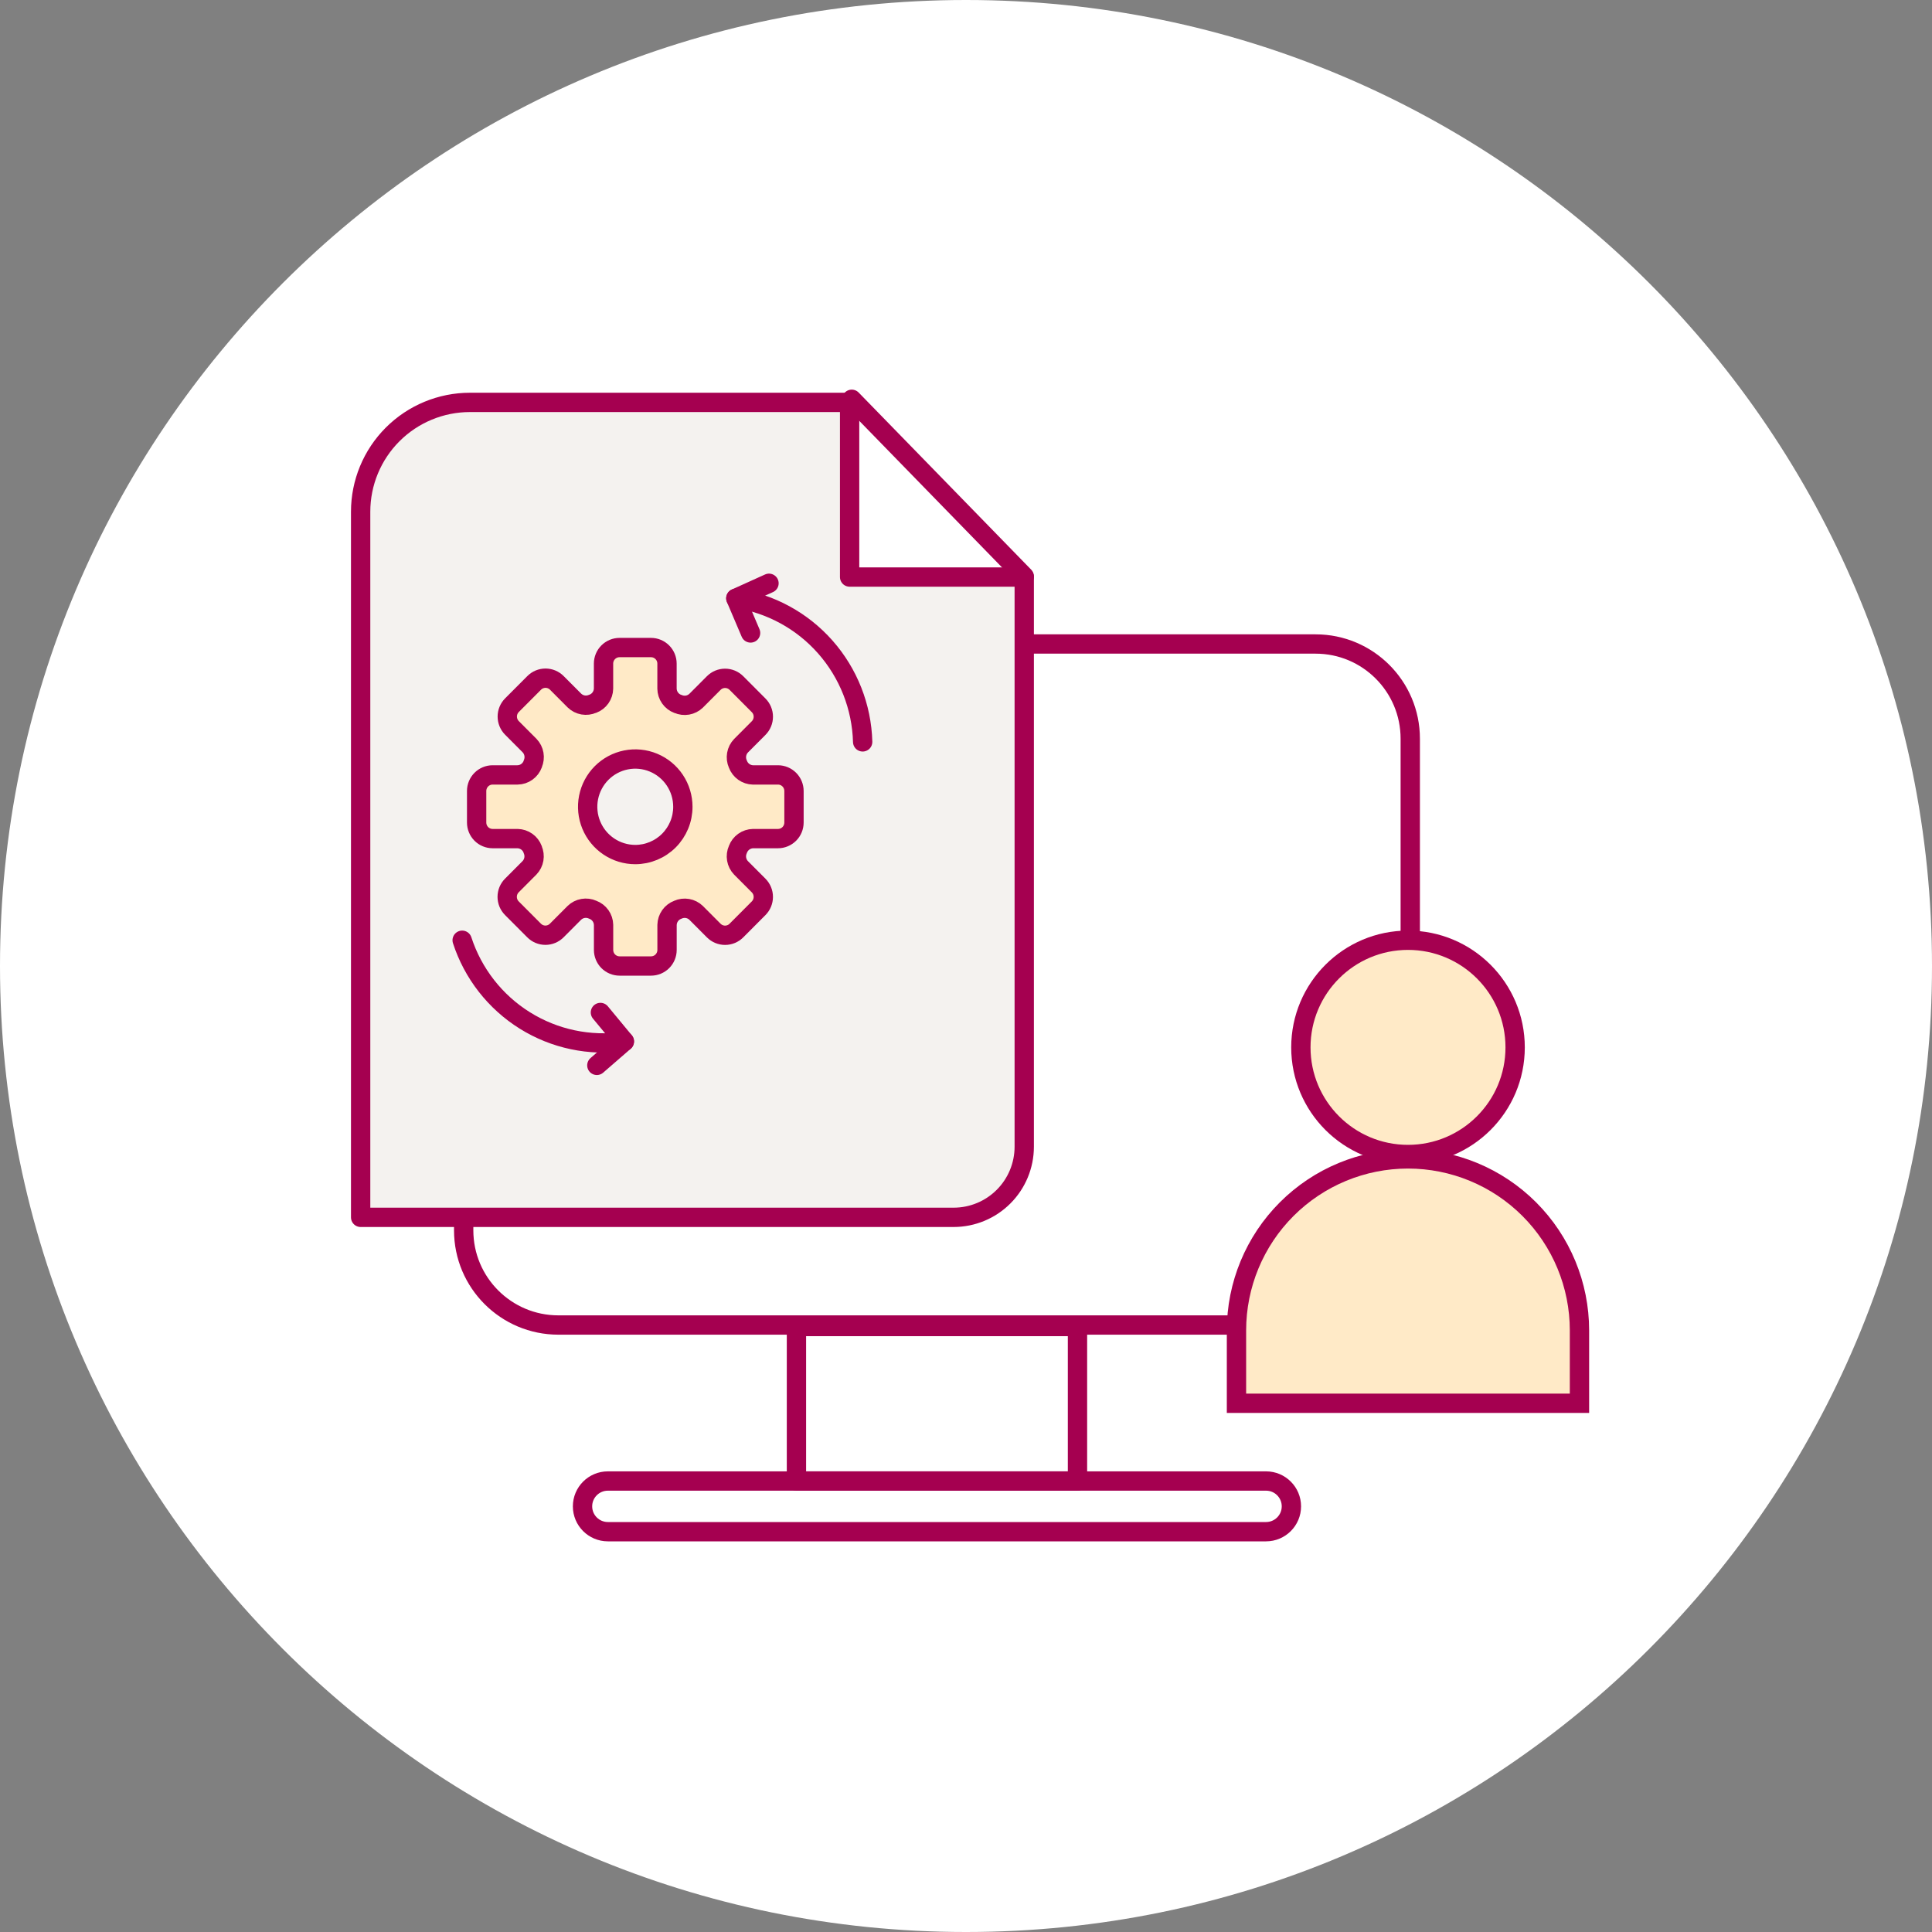
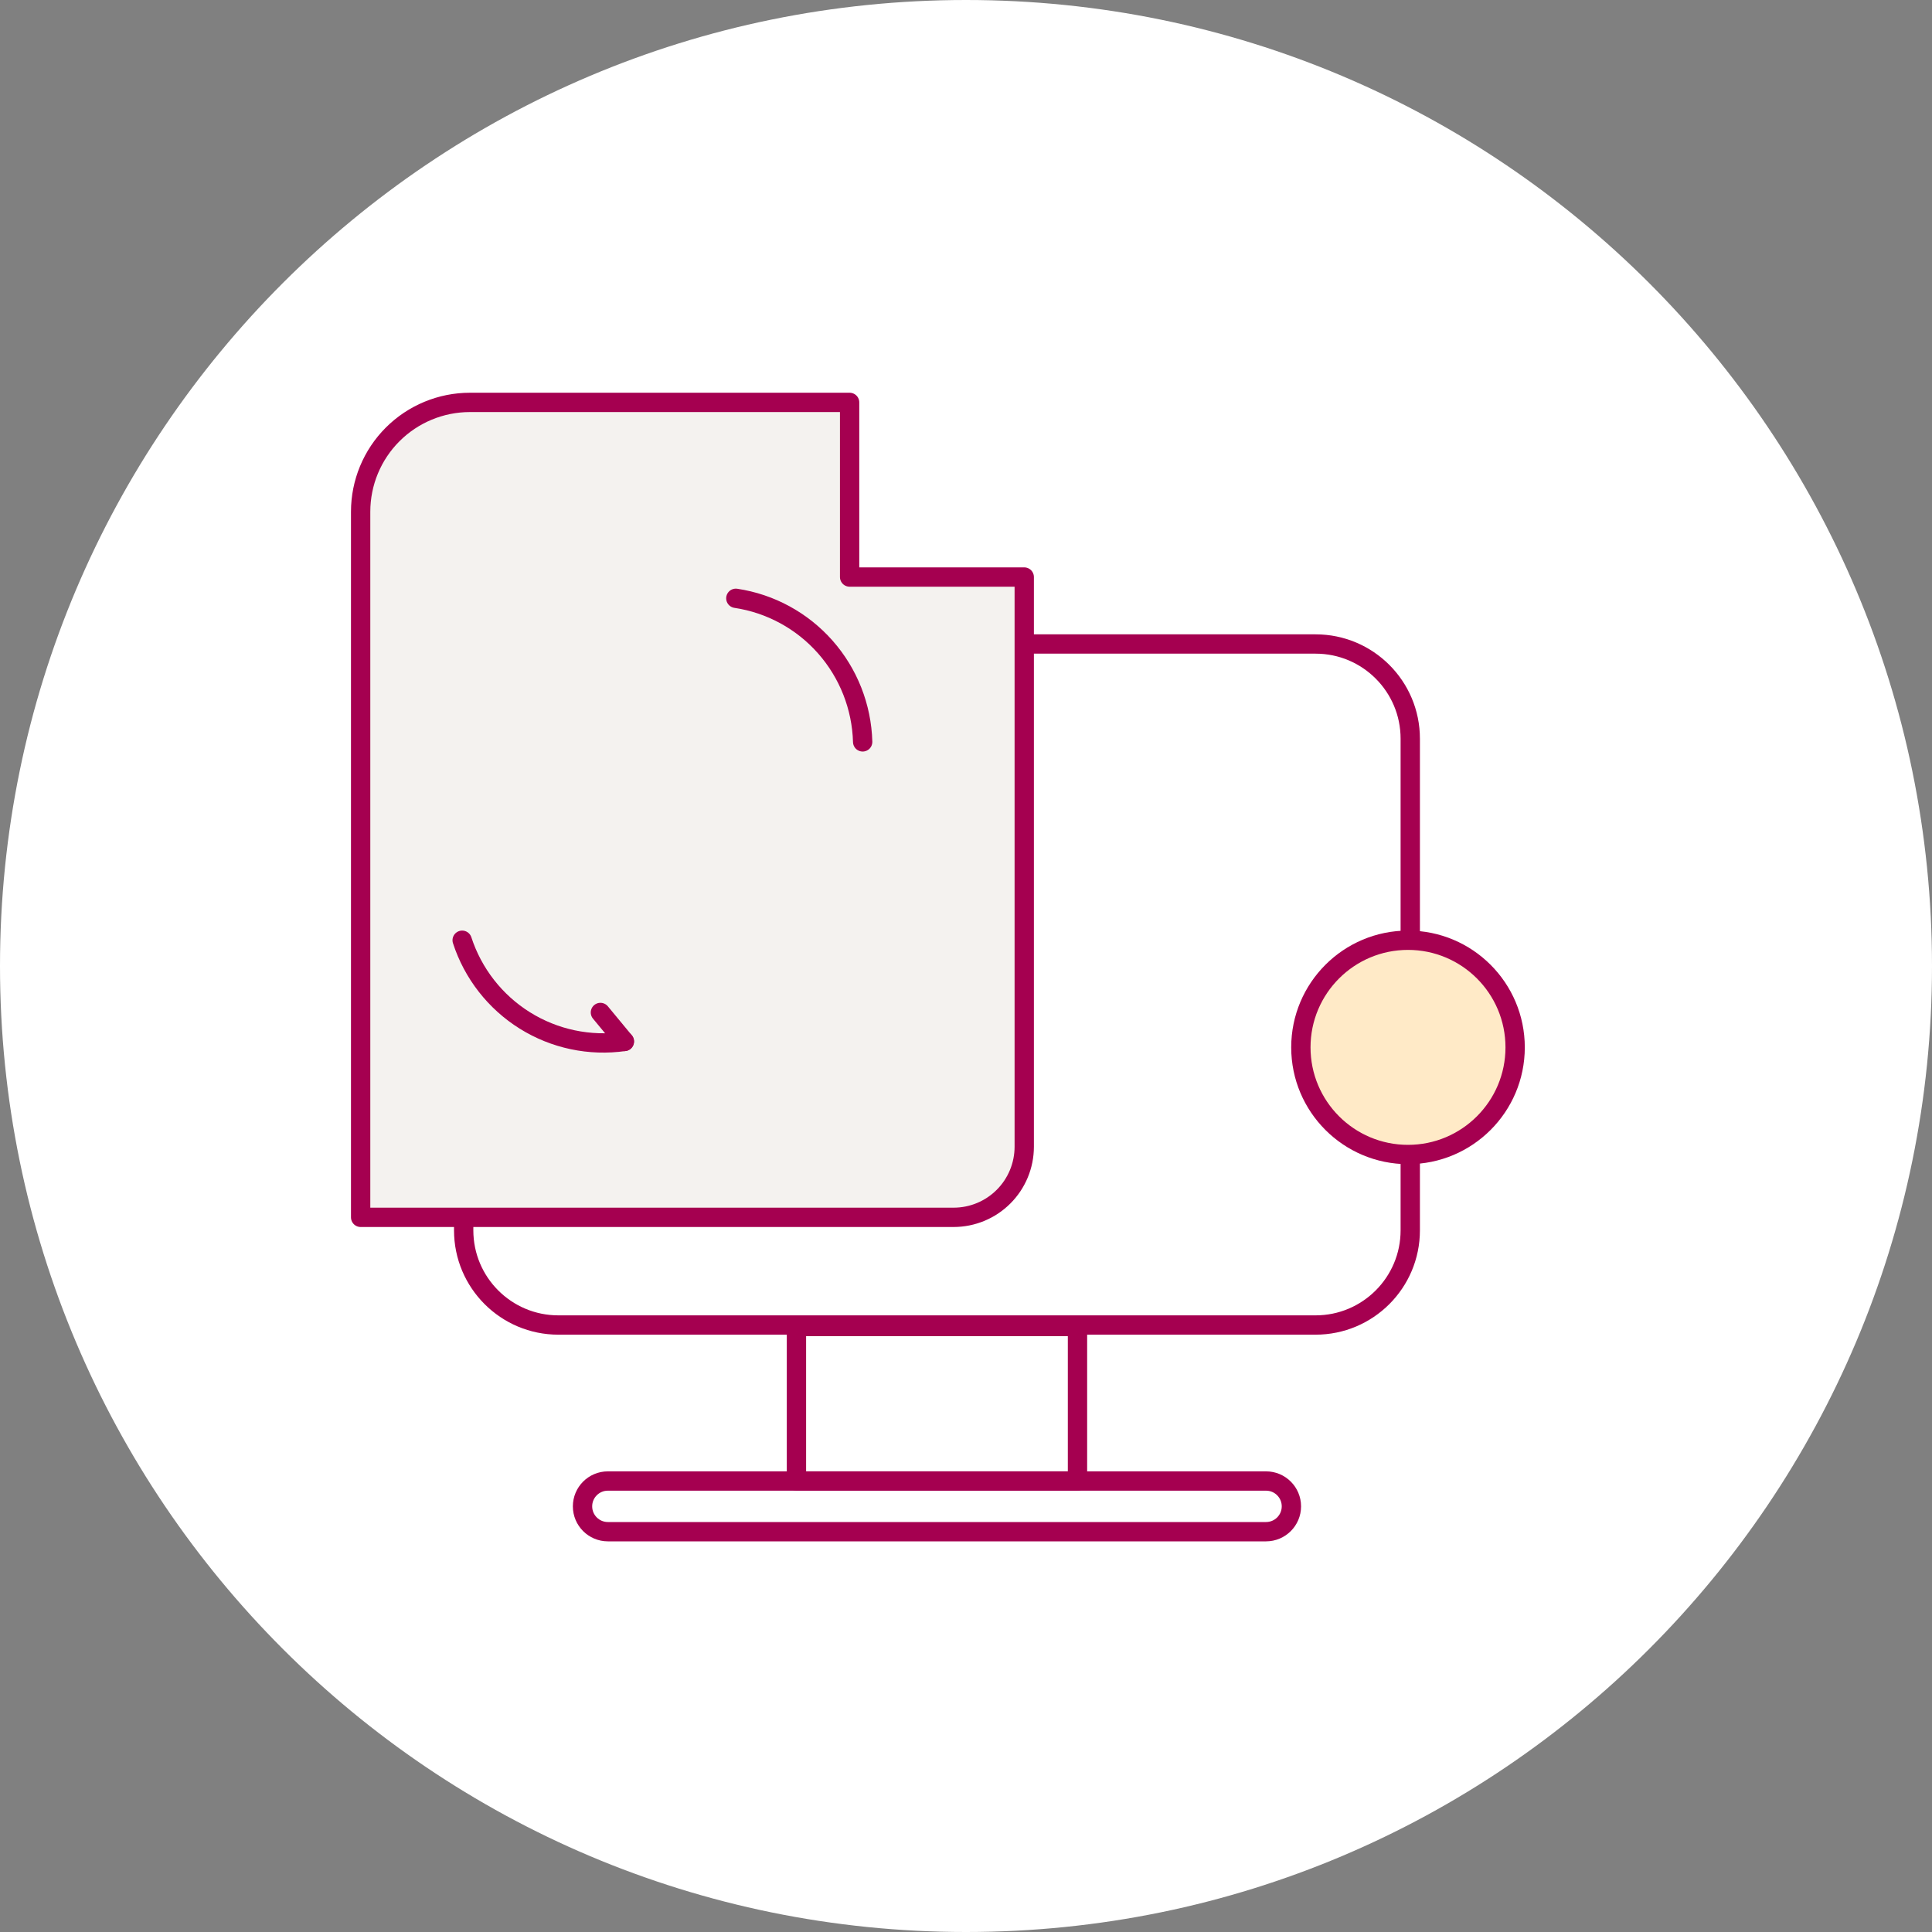
<svg xmlns="http://www.w3.org/2000/svg" width="150" height="150" viewBox="0 0 150 150" fill="none">
  <rect x="0" y="0" width="150" height="150" fill="#808080" stroke="none" />
  <path d="M75 150C116.421 150 150 116.421 150 75C150 33.579 116.421 0 75 0C33.579 0 0 33.579 0 75C0 116.421 33.579 150 75 150Z" fill="white" />
  <path d="M102.14 50H43.352C39.292 50 36 53.292 36 57.352V95.522C36 99.582 39.292 102.874 43.352 102.874H102.14C106.2 102.874 109.492 99.582 109.492 95.522V57.352C109.492 53.292 106.2 50 102.14 50Z" stroke="#A50050" stroke-width="1.5" stroke-linejoin="round" />
  <path d="M83.656 102.989H61.836V114.985H83.656V102.989Z" stroke="#A50050" stroke-width="1.5" stroke-linejoin="round" />
  <path d="M98.296 114.986H47.194C46.108 114.986 45.227 115.867 45.227 116.953C45.227 118.039 46.108 118.92 47.194 118.92H98.296C99.383 118.92 100.264 118.039 100.264 116.953C100.264 115.867 99.383 114.986 98.296 114.986Z" stroke="#A50050" stroke-width="1.5" stroke-linejoin="round" />
  <path d="M79.522 77.778V89.032C79.521 90.486 78.944 91.879 77.916 92.907C76.888 93.936 75.495 94.513 74.041 94.514H28V39.73C28 37.479 28.893 35.32 30.485 33.728C32.077 32.136 34.236 31.242 36.487 31.242H65.964V44.801H79.522V81.54" fill="#F4F2EF" />
  <path d="M79.522 77.778V89.032C79.521 90.486 78.944 91.879 77.916 92.907C76.888 93.936 75.495 94.513 74.041 94.514H28V39.73C28 37.479 28.893 35.32 30.485 33.728C32.077 32.136 34.236 31.242 36.487 31.242H65.964V44.801H79.522V81.54" stroke="#A50050" stroke-width="1.5" stroke-linecap="round" stroke-linejoin="round" />
-   <path d="M79.523 44.751L66.129 31" stroke="#A50050" stroke-width="1.5" stroke-linecap="round" stroke-linejoin="round" />
  <path d="M109.317 89.636C113.911 89.636 117.635 85.912 117.635 81.318C117.635 76.724 113.911 73 109.317 73C104.723 73 100.999 76.724 100.999 81.318C100.999 85.912 104.723 89.636 109.317 89.636Z" fill="#FFEAC7" stroke="#A50050" stroke-width="1.5" />
-   <path d="M109.315 89.976C112.847 89.976 116.233 91.379 118.73 93.876C121.227 96.374 122.63 99.76 122.63 103.292V108.949H96V103.292C96 99.76 97.403 96.373 99.9 93.876C102.397 91.379 105.784 89.976 109.315 89.976Z" fill="#FFEAC7" stroke="#A50050" stroke-width="1.5" />
  <path d="M57.13 46.452C59.814 46.854 62.273 48.191 64.073 50.23C65.874 52.269 66.902 54.878 66.977 57.599" stroke="#A50050" stroke-width="1.5" stroke-linecap="round" stroke-linejoin="round" />
-   <path d="M58.275 49.143L57.129 46.452L59.705 45.286" stroke="#A50050" stroke-width="1.5" stroke-linecap="round" stroke-linejoin="round" />
  <path d="M48.475 80.858C45.789 81.243 43.054 80.667 40.751 79.23C38.448 77.793 36.724 75.587 35.882 73" stroke="#A50050" stroke-width="1.5" stroke-linecap="round" stroke-linejoin="round" />
-   <path d="M46.616 78.608L48.477 80.858L46.339 82.715" stroke="#A50050" stroke-width="1.5" stroke-linecap="round" stroke-linejoin="round" />
-   <path d="M60.398 60.166H58.463C58.207 60.16 57.959 60.078 57.75 59.929C57.541 59.781 57.382 59.572 57.292 59.332L57.285 59.316C57.181 59.082 57.149 58.822 57.193 58.57C57.237 58.318 57.355 58.084 57.532 57.9L58.9 56.527C59.133 56.293 59.264 55.975 59.264 55.644C59.264 55.313 59.133 54.996 58.9 54.762L57.175 53.031C57.059 52.915 56.922 52.823 56.771 52.76C56.62 52.698 56.459 52.665 56.295 52.665C56.132 52.665 55.97 52.698 55.819 52.76C55.668 52.823 55.531 52.915 55.416 53.031L54.048 54.403C53.864 54.581 53.631 54.699 53.38 54.743C53.128 54.787 52.87 54.755 52.636 54.65H52.62C52.378 54.56 52.169 54.398 52.02 54.186C51.871 53.975 51.79 53.723 51.786 53.464V51.522C51.786 51.192 51.655 50.874 51.422 50.641C51.189 50.407 50.873 50.275 50.544 50.275H48.101C47.772 50.275 47.456 50.406 47.222 50.64C46.989 50.874 46.858 51.191 46.858 51.521V53.462C46.853 53.719 46.771 53.969 46.623 54.179C46.475 54.389 46.268 54.549 46.028 54.639H46.012C45.779 54.744 45.52 54.776 45.268 54.732C45.017 54.688 44.784 54.57 44.6 54.392L43.232 53.02C43.117 52.904 42.98 52.812 42.829 52.749C42.678 52.687 42.516 52.654 42.353 52.654C42.19 52.654 42.028 52.687 41.877 52.749C41.726 52.812 41.589 52.904 41.474 53.02L39.749 54.75C39.516 54.984 39.385 55.302 39.385 55.633C39.385 55.964 39.516 56.282 39.749 56.516L41.117 57.888C41.294 58.073 41.411 58.306 41.455 58.559C41.499 58.811 41.467 59.071 41.363 59.305V59.321C41.274 59.565 41.114 59.776 40.903 59.927C40.692 60.078 40.44 60.16 40.182 60.164H38.249C37.919 60.164 37.603 60.296 37.37 60.53C37.137 60.764 37.006 61.081 37.006 61.412V63.862C37.006 64.193 37.137 64.51 37.37 64.744C37.603 64.978 37.919 65.109 38.249 65.109H40.184C40.44 65.115 40.689 65.197 40.898 65.346C41.106 65.494 41.266 65.702 41.356 65.943V65.959C41.46 66.192 41.492 66.452 41.449 66.705C41.405 66.957 41.287 67.191 41.11 67.376L39.742 68.748C39.627 68.864 39.535 69.001 39.472 69.153C39.41 69.305 39.378 69.467 39.378 69.631C39.378 69.795 39.41 69.957 39.472 70.109C39.535 70.26 39.627 70.398 39.742 70.514L41.467 72.244C41.583 72.36 41.719 72.452 41.87 72.515C42.021 72.578 42.183 72.61 42.346 72.61C42.51 72.61 42.671 72.578 42.822 72.515C42.973 72.452 43.11 72.36 43.226 72.244L44.594 70.872C44.778 70.694 45.01 70.576 45.262 70.532C45.514 70.488 45.772 70.52 46.005 70.625L46.021 70.631C46.263 70.72 46.473 70.88 46.623 71.09C46.773 71.3 46.856 71.551 46.861 71.81V73.752C46.861 74.083 46.992 74.401 47.225 74.635C47.459 74.868 47.775 75 48.104 75H50.546C50.876 75 51.192 74.868 51.425 74.635C51.658 74.401 51.789 74.083 51.789 73.752V71.81C51.795 71.553 51.877 71.304 52.025 71.094C52.173 70.885 52.38 70.725 52.62 70.635L52.636 70.628C52.869 70.523 53.128 70.491 53.379 70.535C53.631 70.579 53.864 70.698 54.047 70.876L55.415 72.248C55.531 72.364 55.667 72.456 55.818 72.519C55.969 72.581 56.131 72.614 56.294 72.614C56.458 72.614 56.62 72.581 56.771 72.519C56.922 72.456 57.059 72.364 57.174 72.248L58.899 70.517C59.132 70.283 59.263 69.965 59.263 69.634C59.263 69.303 59.132 68.986 58.899 68.751L57.531 67.379C57.354 67.195 57.236 66.961 57.192 66.709C57.148 66.456 57.181 66.196 57.285 65.963L57.291 65.946C57.381 65.705 57.541 65.496 57.75 65.346C57.96 65.197 58.21 65.114 58.467 65.109H60.402C60.731 65.109 61.047 64.978 61.281 64.744C61.514 64.51 61.645 64.193 61.645 63.862V61.412C61.645 61.081 61.514 60.764 61.281 60.53C61.047 60.296 60.731 60.164 60.402 60.164H60.399L60.398 60.166ZM49.321 66.347C48.59 66.347 47.876 66.129 47.268 65.721C46.66 65.314 46.187 64.734 45.907 64.057C45.628 63.379 45.554 62.633 45.697 61.914C45.84 61.195 46.192 60.534 46.709 60.015C47.226 59.497 47.884 59.144 48.601 59.001C49.318 58.857 50.061 58.931 50.736 59.212C51.411 59.492 51.989 59.968 52.395 60.578C52.801 61.188 53.017 61.904 53.017 62.638C53.017 63.125 52.922 63.607 52.736 64.057C52.55 64.507 52.278 64.916 51.935 65.261C51.592 65.605 51.184 65.878 50.736 66.064C50.287 66.251 49.807 66.347 49.321 66.347Z" fill="#FFEAC7" stroke="#A50050" stroke-width="1.5" stroke-linecap="round" stroke-linejoin="round" />
+   <path d="M46.616 78.608L48.477 80.858" stroke="#A50050" stroke-width="1.5" stroke-linecap="round" stroke-linejoin="round" />
</svg>